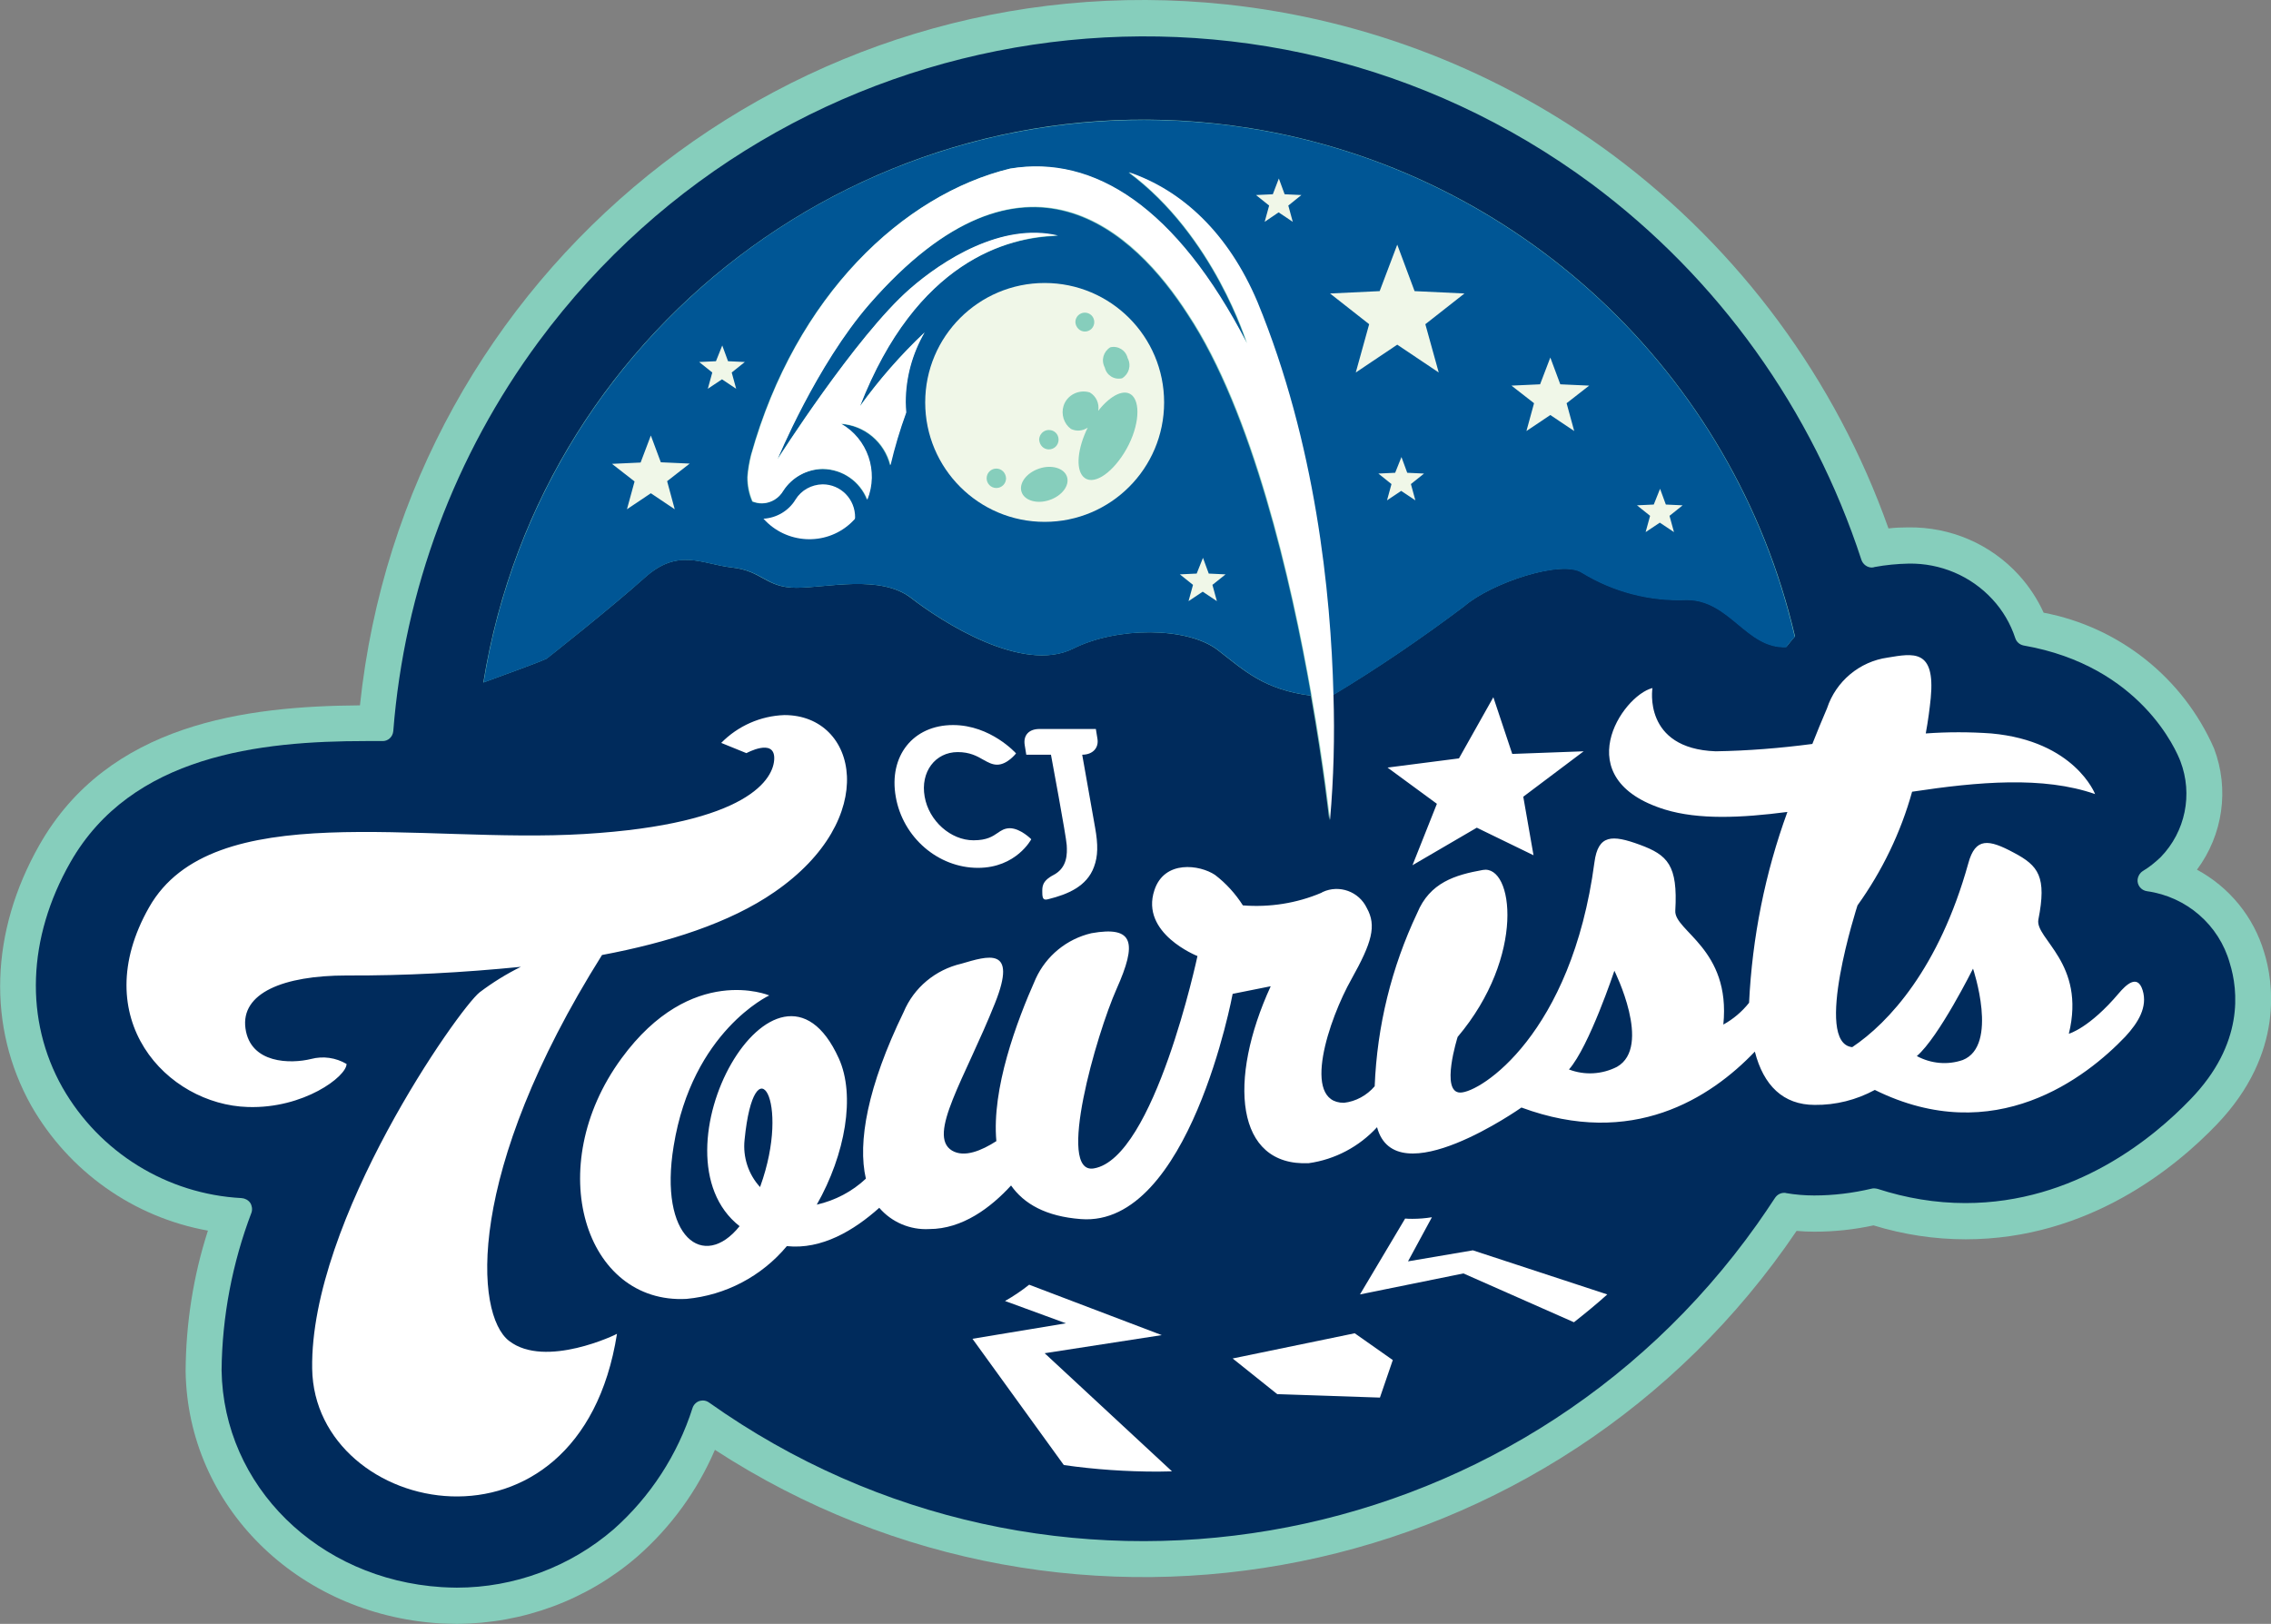
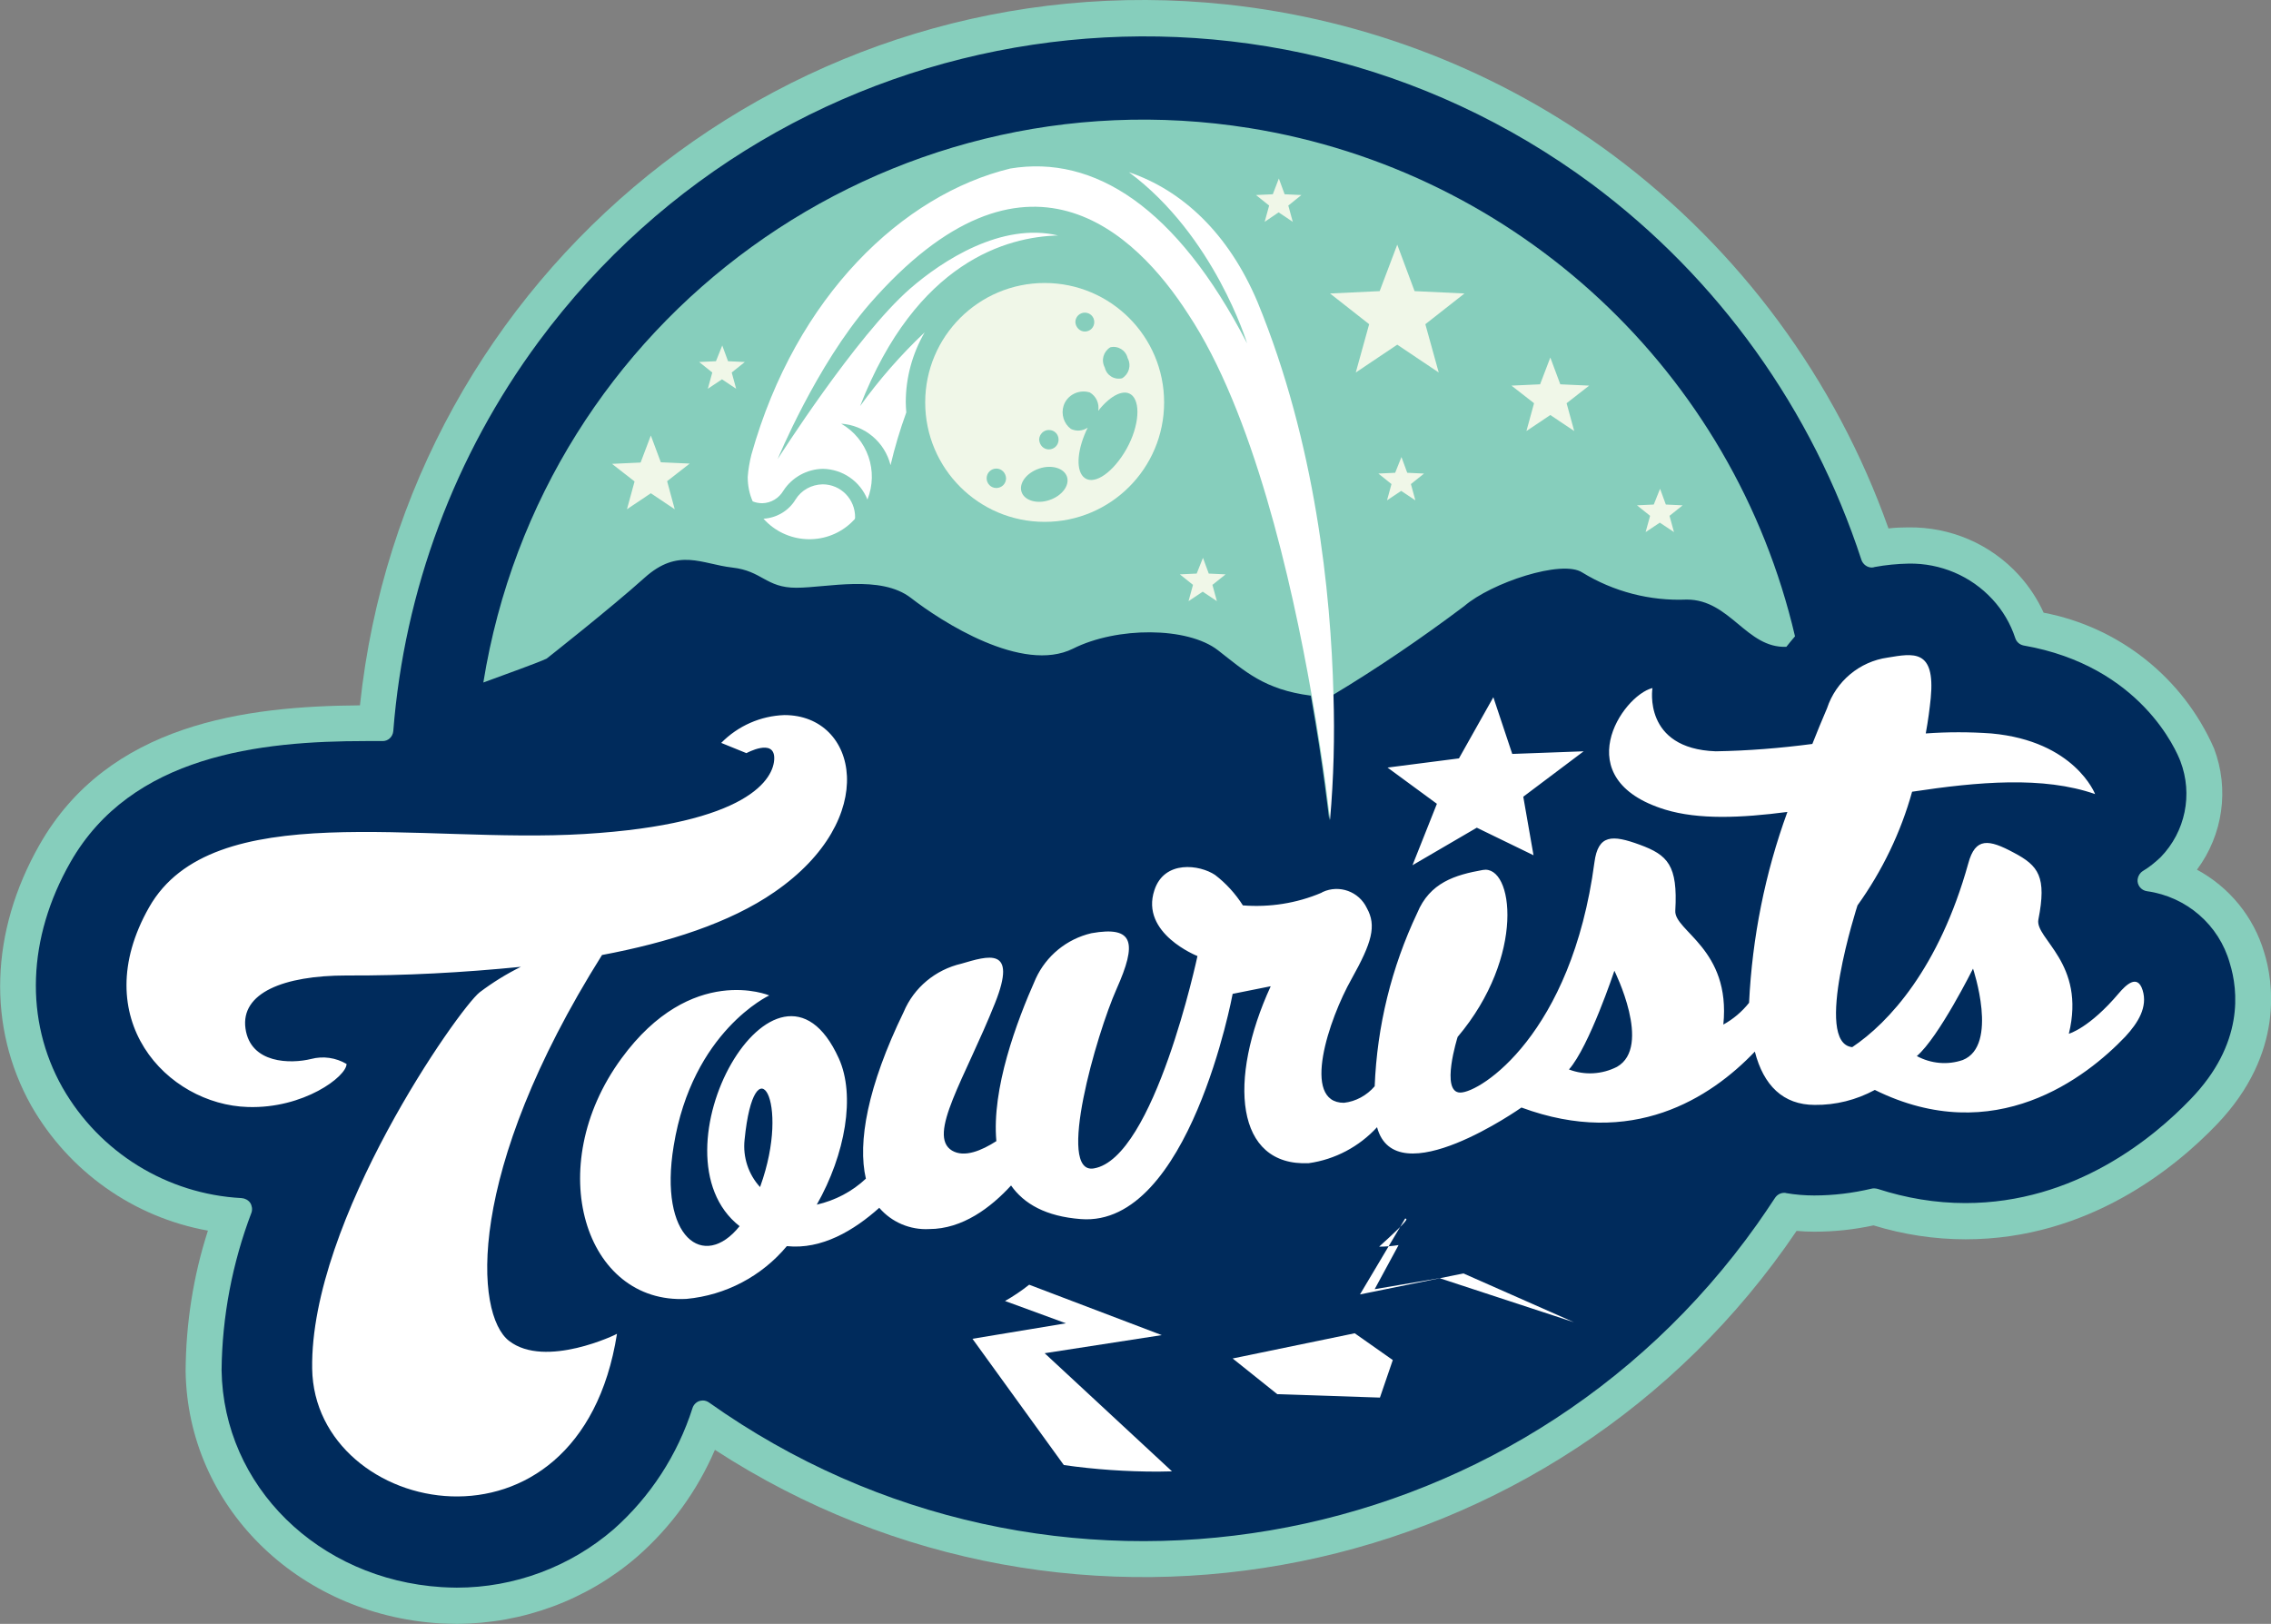
<svg xmlns="http://www.w3.org/2000/svg" version="1.1" id="레이어_1" x="0px" y="0px" viewBox="0 0 865 618.6" style="enable-background:new 0 0 865 618.6;" xml:space="preserve">
  <rect x="0" y="0" width="865" height="618.6" fill="#808080" stroke="none" />
  <style type="text/css">
	.st0{fill:#86CEBC;}
	.st1{fill:#002B5C;}
	.st2{fill:#005695;}
	.st3{fill:#FFFFFF;}
	.st4{fill:#F0F7E8;}
</style>
  <path class="st0" d="M174,618.6c-2.2,0-4.5-0.1-6.7-0.2c-54.2-3.5-95.8-44.8-96.6-96c0.1-18.2,2.9-36.3,8.5-53.6  c-28.4-5.1-53-22.6-67.3-47.6c-16.8-30-15.7-66.2,3.1-99.3c26.3-46.3,78.6-52.9,122.1-53.2C154.5,103.7,302.3-15.8,467.2,1.7  c53.3,5.7,104.2,25.5,147.2,57.4c48.3,36,84.8,85.5,104.9,142.2c2.5-0.3,5-0.4,7.6-0.4c16-0.2,31.2,6.3,42,18.1  c3.9,4.3,7.1,9.1,9.5,14.4c28.8,5.5,53.1,24.8,64.9,51.7c5.9,15.5,3.4,32.9-6.5,46.2c12.4,6.7,21.6,18,25.6,31.5  c3.3,10.6,8.1,38.2-18,65.5c-15.7,16.4-48.9,43.8-95.7,43.8c-11.9,0-23.7-1.8-35.1-5.3c-7.4,1.6-14.9,2.4-22.5,2.4  c-2.3,0-4.5-0.1-6.8-0.3c-91.6,135.4-274.9,172.5-412,83.4c-6.7,15.6-16.8,29.5-29.6,40.7C223.6,609.5,199.2,618.5,174,618.6  L174,618.6z" />
  <path class="st1" d="M849.3,366.9c-4.1-14.6-16.5-25.3-31.5-27.4c-2.3-0.3-3.9-2.4-3.6-4.6c0.2-1.3,0.9-2.4,2-3.1  c2.5-1.5,4.7-3.3,6.8-5.3c9.4-9.7,12.3-23.9,7.5-36.5c-1.4-3.7-15-36.3-59.7-44.1c-1.5-0.3-2.7-1.3-3.2-2.8  c-1.8-5.5-4.8-10.6-8.7-14.8c-8.2-8.9-19.8-13.8-31.9-13.6c-4.4,0.1-8.7,0.5-13,1.3l-0.3,0.1c-0.2,0-0.5,0.1-0.7,0.1  c-1.8,0-3.4-1.2-4-2.9C690.3,156,654.5,106,606.3,70.1C479-24.1,299.4,2.8,205.2,130.1c-32,43.3-51.2,94.7-55.4,148.4  c-0.2,2.2-2,3.9-4.2,3.8c-2.1,0-4.2,0-6.3,0c-40.1,0-89.2,5.3-112.5,46.2c-16.4,28.8-17.5,60.1-3,85.8  c14.1,24.7,39.8,40.6,68.2,42.1c1.3,0.1,2.5,0.7,3.3,1.8c0.7,1.1,0.9,2.5,0.5,3.7c-7.3,19.2-11.2,39.6-11.4,60.1  c0.7,44.1,36.8,79.6,83.8,82.6c1.9,0.1,3.8,0.2,5.8,0.2c21.9,0,43.1-7.9,59.7-22.2c14-12.4,24.4-28.4,30.1-46.3  c0.4-1.2,1.4-2.2,2.6-2.6c0.4-0.1,0.9-0.2,1.3-0.2c0.9,0,1.7,0.3,2.4,0.8c129,91.5,307.7,61,399.2-68c2.3-3.3,4.6-6.6,6.8-10  c0.8-1.2,2.1-1.9,3.5-1.9c0.3,0,0.5,0,0.7,0.1c3.5,0.6,7.1,0.9,10.7,0.9c7.4,0,14.7-0.9,21.9-2.6c0.3-0.1,0.7-0.1,1-0.1  c0.4,0,0.9,0.1,1.3,0.2c10.8,3.5,22,5.4,33.4,5.4c41.7,0,71.6-24.8,85.8-39.6C854.8,397.6,852.5,377.2,849.3,366.9z M680.4,246.4  c-15.2,0.6-21.4-18-37.9-18c-14,0.6-27.9-3-39.8-10.3c-7.7-5.1-34.7,3.9-45,12.8c-16.1,12.1-32.8,23.5-50.1,33.9  c0.5,15.9,0.1,31.8-1.3,47.7c0,0-2.1-19.8-7-47.5c-17.8-2.3-25.1-9.3-35.4-17.3c-11.6-9-38.5-9-55.2-0.6  c-19.3,9.6-50.1-10.3-61.7-19.3c-11.6-9-32.1-3.9-43.7-3.9s-12.9-6.4-24.4-7.7c-11.6-1.3-20.5-7.7-33.4,3.9  c-12.9,11.6-37.3,30.8-37.3,30.8c-3.9,1.8-14.4,5.5-24.1,9.1C206.5,121.1,337.1,26.6,476,48.8c102.1,16.4,184.2,92.9,207.7,193.6  C682.6,243.7,681.5,245,680.4,246.4L680.4,246.4z" />
-   <path class="st2" d="M435.7,45.7c-125.1,0-231.6,90.8-251.5,214.3c9.7-3.6,20.2-7.3,24.1-9.1c0,0,24.4-19.3,37.3-30.8  c12.8-11.6,21.8-5.1,33.4-3.9c11.6,1.3,12.9,7.7,24.4,7.7s32.1-5.1,43.7,3.9s42.4,28.9,61.7,19.3c16.7-8.4,43.7-8.4,55.2,0.6  c10.3,8,17.6,15,35.4,17.3c-7.7-44-22.5-108-47-145.1C432.4,88.8,390.5,47.8,331,116c-20.4,23.4-35,59.1-35,59.1  s29.9-46.9,50.4-64.9c12.4-10.9,34.9-25.4,56.4-20.3c-19.3,0.4-53.9,9.7-75.4,65c7.3-10.1,15.5-19.5,24.6-28.1  c-4.7,8.1-7.2,17.2-7.2,26.6c0,1.3,0.1,2.6,0.2,3.9c-2.4,6.5-4.5,13.2-6,20c-2.2-8.8-9.7-15.2-18.8-15.8c10.1,5.8,14.3,18.1,10,28.9  c-2.7-7-9.4-11.7-17-11.7c-6.1,0.1-11.7,3.2-15,8.3c-1.6,2.9-4.6,4.7-8,4.8c-1.3,0-2.5-0.3-3.7-0.7c-1.3-2.9-1.9-6.1-1.9-9.3  c0.2-2.9,0.7-5.7,1.4-8.5c17-60.7,57.9-99.1,98.6-109c31.9-5.3,63.4,14.6,90.2,66.6c0,0-12.4-41-45-65.2c20.3,7,37.9,23.2,48.8,49.8  c22.1,53.8,27.9,110.7,28.9,149.5c17.3-10.4,34-21.8,50.1-33.9c10.3-9,37.3-18,45-12.8c12,7.3,25.8,10.9,39.8,10.3  c16.5,0,22.7,18.6,37.9,18c1-1.4,2.1-2.7,3.3-4C656.8,127.2,554,45.7,435.7,45.7z" />
  <g>
-     <path class="st3" d="M430,65.6c32.6,24.2,45,65.2,45,65.2c-26.9-52-58.3-71.9-90.2-66.6c-40.8,9.9-81.6,48.4-98.6,109   c-0.7,2.8-1.2,5.7-1.4,8.5c0,3.2,0.6,6.4,1.9,9.3c1.2,0.5,2.5,0.7,3.7,0.7c3.3-0.1,6.3-1.9,8-4.8c3.3-5.1,9-8.2,15-8.3   c7.5,0.1,14.2,4.7,17,11.7c4.3-10.8,0.1-23.1-10-28.9c9,0.6,16.6,7,18.8,15.8c1.6-6.8,3.6-13.5,6-20.1c-0.1-1.3-0.2-2.6-0.2-3.9   c0-9.3,2.5-18.5,7.2-26.6c-9.1,8.6-17.3,18-24.6,28.1c21.5-55.2,56.1-64.5,75.4-65c-21.5-5.1-44,9.5-56.4,20.3   c-20.6,18-50.4,64.9-50.4,64.9s14.7-35.7,35-59.1c59.5-68.2,101.4-27.2,121.4,3.9c24.6,37.1,39.3,101.1,47,145.1   c4.9,27.7,7,47.5,7,47.5c1.4-15.9,1.8-31.8,1.3-47.7c-1-38.8-6.8-95.7-28.9-149.5C467.9,88.8,450.3,72.5,430,65.6z M442.5,508.6   l-50.5-19.2c-2.9,2.3-6,4.4-9.2,6.2l23.2,8.5l-35.6,5.9l34.8,48.1c11.9,1.7,23.9,2.5,35.8,2.5c1.8,0,3.6-0.1,5.4-0.1l-48.5-45   L442.5,508.6z M469.5,517.5l17,13.6l39.1,1.3l4.9-14.3L516,507.9L469.5,517.5z M535.2,464.2L518,493.1l39.4-8l42.1,18.6   c4.3-3.4,8.6-6.9,12.7-10.6l-51.2-16.8l-24.7,4.2l9.1-16.8c-2.5,0.4-4.9,0.6-7.4,0.6C537,464.3,536.1,464.3,535.2,464.2z" />
+     <path class="st3" d="M430,65.6c32.6,24.2,45,65.2,45,65.2c-26.9-52-58.3-71.9-90.2-66.6c-40.8,9.9-81.6,48.4-98.6,109   c-0.7,2.8-1.2,5.7-1.4,8.5c0,3.2,0.6,6.4,1.9,9.3c1.2,0.5,2.5,0.7,3.7,0.7c3.3-0.1,6.3-1.9,8-4.8c3.3-5.1,9-8.2,15-8.3   c7.5,0.1,14.2,4.7,17,11.7c4.3-10.8,0.1-23.1-10-28.9c9,0.6,16.6,7,18.8,15.8c1.6-6.8,3.6-13.5,6-20.1c-0.1-1.3-0.2-2.6-0.2-3.9   c0-9.3,2.5-18.5,7.2-26.6c-9.1,8.6-17.3,18-24.6,28.1c21.5-55.2,56.1-64.5,75.4-65c-21.5-5.1-44,9.5-56.4,20.3   c-20.6,18-50.4,64.9-50.4,64.9s14.7-35.7,35-59.1c59.5-68.2,101.4-27.2,121.4,3.9c24.6,37.1,39.3,101.1,47,145.1   c4.9,27.7,7,47.5,7,47.5c1.4-15.9,1.8-31.8,1.3-47.7c-1-38.8-6.8-95.7-28.9-149.5C467.9,88.8,450.3,72.5,430,65.6z M442.5,508.6   l-50.5-19.2c-2.9,2.3-6,4.4-9.2,6.2l23.2,8.5l-35.6,5.9l34.8,48.1c11.9,1.7,23.9,2.5,35.8,2.5c1.8,0,3.6-0.1,5.4-0.1l-48.5-45   L442.5,508.6z M469.5,517.5l17,13.6l39.1,1.3l4.9-14.3L516,507.9L469.5,517.5z M535.2,464.2L518,493.1l39.4-8l42.1,18.6   l-51.2-16.8l-24.7,4.2l9.1-16.8c-2.5,0.4-4.9,0.6-7.4,0.6C537,464.3,536.1,464.3,535.2,464.2z" />
    <path class="st3" d="M193.9,510.8c-13.1-10.1-16.8-63.9,35.4-147c25-4.7,48.7-12.2,65.7-24c40.5-27.9,31.8-67.4,3.8-67.4   c-9.1,0.3-17.7,4.1-24.1,10.6l9.6,3.9c0,0,10.6-5.8,10.6,1.9s-9.6,25.1-72.3,28.9c-62.6,3.8-141.7-14.5-165.8,27.9   s6.8,75.2,37.6,76.1c21.2,0.7,37.6-11.6,37.6-16.4c-4.1-2.4-8.9-3.1-13.5-1.9c-7.7,1.9-23.1,1.9-25-11.6   c-1.9-13.5,14.4-20.2,38.5-20.2c22.2,0.1,44.3-1.1,66.4-3.3c-5.5,2.7-10.8,6-15.7,9.7c-7.9,6.2-64.7,86.9-63.8,143.4   c0.9,56.6,101.8,77.5,116.1-13.3C235.1,508.2,207.7,521.5,193.9,510.8z M538,329.6l24.5-14.3l21.6,10.5l-3.9-22.3l23-17.3l-27.2,1   l-7.2-21.6l-13.1,23.3l-27.2,3.5l18.8,13.8L538,329.6z M816.1,377.2c-2-6.4-6.5-1.8-9,1.1c-11.3,13.4-19.1,15.5-19.1,15.5   c6.6-27-13-36.2-11.6-43.5c3.2-16.3,0.1-20.5-9.4-25.5c-9.5-5.1-14.6-5.9-17.3,4.1c-11.1,39.9-30.3,60.7-44.2,70c-15-1.5,2-54,2-54   c9.4-13.1,16.5-27.8,20.8-43.3c25.1-3.8,50-6,69.7,0.9c0,0-7.7-20.2-39.5-23.1c-8.3-0.6-16.7-0.6-25,0c0.9-4.9,1.5-9.5,1.9-13.5   c1.8-18.8-6.7-17-16.4-15.4c-10.7,1.5-19.7,9-23.1,19.3c-2,4.6-3.8,9.1-5.6,13.6c-12.2,1.6-24.5,2.6-36.8,2.8   c-27.9-1-24.1-24.1-24.1-24.1c-11.6,2.9-32.8,34.7,4.8,46.3c12.8,3.9,28.9,3.2,46.6,0.9c-8.5,23.3-13.4,47.8-14.6,72.7   c-2.7,3.4-6,6.2-9.8,8.3c2.9-28.9-18.8-35.6-18.3-43.4c1-17.3-2.9-21.2-13.5-25.1s-15.9-3.9-17.3,6.7   c-8.7,65.5-43.4,87.7-51.1,87.7s-1-21.2-1-21.2c26-30.8,21.2-65.7,9.6-63.6c-10.6,1.9-20.2,4.8-25,16.4   c-9.8,20.7-15.3,43.1-16.2,66c-3,3.5-7.2,5.8-11.7,6.3c-16.4,0-5.8-31.8,2.9-47.2c7.7-13.8,9.6-20.2,5.8-27c-3-6.3-10.5-9-16.8-6.1   c-0.2,0.1-0.4,0.2-0.5,0.3c-9.4,4-19.7,5.6-29.9,4.8c-2.8-4.4-6.4-8.4-10.6-11.6c-5.8-3.9-19.3-5.8-23.1,5.8   c-5.5,16.5,16.4,25.1,16.4,25.1s-16.4,77.1-39.5,80.9c-14.4,2.4,1-51.1,8.7-68.4c7.8-17.5,6.7-24.1-9.6-21.2   c-9.4,2.2-17.2,8.6-21.2,17.3c-7.4,16.6-16.8,42-15,61.9c-5.6,3.6-12.2,6.4-16.9,3.6c-9.6-5.8,5-27.6,16.4-56.2   c8.7-21.8-2.8-17.9-12.8-15c-9.9,2.3-18.1,9.1-22,18.4c-13.8,28.4-17.6,49.7-14.4,63.5c-5.2,4.9-11.7,8.3-18.7,9.9   c10.9-19.2,14.8-41.6,8.4-55.7c-23.5-52-73.2,36.2-37.8,63.9c-13.6,17-30.9,4.5-25.1-30.6c7.1-43.7,36.4-57.3,36.4-57.3   s-29.6-12.5-56.3,24c-30.4,41.5-13.9,93.7,24.8,91.6c14.9-1.4,28.6-8.6,38.2-20.1c13.3,1.4,25.6-6,35.2-14.6   c4.7,5.5,11.8,8.5,19,8.1c12.7,0,23.5-8.2,31.2-16.6c4.9,7,13.3,11.8,26.6,12.8c41.3,3.2,57.8-85.8,57.8-85.8l14.5-2.9   c-16.4,35.7-13.5,68.7,14.5,67.4c10-1.4,19.2-6.3,26-13.7c7.1,26.3,55-7.5,55-7.5c42.2,15.6,71.9-3.5,88.9-21.3   c3.3,12.9,10.8,20.3,22.8,20.3c8,0.1,15.9-1.9,22.9-5.7c45.7,22.6,80.6-4.8,95.4-20.3C814.4,389.6,818.1,383.6,816.1,377.2   L816.1,377.2z M289.6,451.9c0,0.1-0.1,0.2-0.1,0.3c-4.5-4.9-6.6-11.5-5.9-18C287.3,396.7,301.4,419.2,289.6,451.9L289.6,451.9z    M615.9,406.4c-5.7,2.9-12.3,3.3-18.3,1c7.7-8.7,17.3-37.6,17.3-37.6S629.4,398.7,615.9,406.4L615.9,406.4z M747.6,403.8   c-5.8,2-12.1,1.4-17.5-1.5c8.4-7.2,21.4-33.3,21.4-33.3S761.4,398.3,747.6,403.8L747.6,403.8z" />
  </g>
  <g>
    <path class="st4" d="M532.2,93.2l6.6,17.7l19,0.9l-14.9,11.7l5.1,18.4l-15.8-10.6l-15.8,10.6l5.1-18.4l-14.9-11.7l18.9-0.9   L532.2,93.2z M590.5,136.2l3.8,10.2l11,0.5l-8.6,6.7l2.9,10.6l-9.1-6.1l-9.1,6.1l2.9-10.6l-8.6-6.7l10.9-0.5L590.5,136.2z    M247.9,165.9l3.8,10.2l11,0.5l-8.6,6.7L257,194l-9.1-6.1l-9.1,6.1l2.9-10.6l-8.6-6.7l10.9-0.5L247.9,165.9z M533.8,174.1l2.2,6   l6.4,0.3l-5,4l1.7,6.2l-5.4-3.6l-5.4,3.6l1.7-6.2l-5-4l6.4-0.3L533.8,174.1z M458.2,212.5l2.2,6l6.4,0.3l-5,4l1.7,6.2l-5.4-3.6   l-5.4,3.6l1.7-6.2l-5-4l6.4-0.3L458.2,212.5z M487.1,68l2.2,6l6.4,0.3l-5,4l1.7,6.2l-5.4-3.6l-5.3,3.6l1.7-6.2l-5-4l6.4-0.3   L487.1,68z M275.1,131.6l2.2,6l6.4,0.3l-5,4l1.7,6.2l-5.4-3.6l-5.4,3.6l1.7-6.2l-5-4l6.4-0.3L275.1,131.6z M632.3,186.2l2.2,6   l6.4,0.3l-5,4l1.7,6.2l-5.4-3.6l-5.4,3.6l1.7-6.2l-5-4l6.4-0.3L632.3,186.2z" />
    <circle class="st4" cx="397.9" cy="153.3" r="45.5" />
  </g>
  <path class="st0" d="M431.4,150.8c-2.9-3-8.3-0.4-13.1,5.7c0.5-2.8-0.8-5.6-3.2-7c-4.2-1.3-8.7,1-10,5.1c-1,3.2,0.1,6.8,2.8,8.8  c2.1,1,4.5,0.8,6.4-0.5c-3.8,7.7-4.7,15.6-1.7,18.7c3.4,3.5,10.3-0.6,15.6-9.1S434.7,154.3,431.4,150.8z M395.8,178.5  c-4.8,1.6-7.8,5.6-6.7,8.9c1.1,3.3,5.9,4.7,10.6,3.1c4.8-1.6,7.8-5.6,6.7-8.9C405.3,178.3,400.5,176.9,395.8,178.5L395.8,178.5z   M413.2,126.3c2,0,3.6-1.6,3.6-3.6c0-2-1.6-3.6-3.6-3.6c-2,0-3.6,1.6-3.6,3.6c0,0,0,0,0,0C409.7,124.7,411.3,126.3,413.2,126.3z   M379.5,178.5c-2,0-3.7,1.6-3.7,3.7c0,2,1.6,3.7,3.7,3.7c2,0,3.7-1.6,3.7-3.7c0,0,0,0,0,0C383.1,180.1,381.5,178.5,379.5,178.5  L379.5,178.5L379.5,178.5z M399.5,171.2c2,0,3.7-1.6,3.7-3.7s-1.6-3.7-3.7-3.7c-2,0-3.6,1.6-3.7,3.6  C395.9,169.6,397.5,171.2,399.5,171.2L399.5,171.2z M427.4,144.1c2.6-1.6,3.6-4.9,2.1-7.7c-0.7-3-3.7-4.8-6.6-4.1  c-2.6,1.6-3.6,4.9-2.1,7.7C421.5,143,424.4,144.8,427.4,144.1L427.4,144.1z" />
  <path class="st3" d="M313.3,184.5c-4.2,0.1-8.1,2.2-10.3,5.8c-2.6,4.3-7.2,7-12.2,7.3c8.6,9.6,23.4,10.5,33,1.9  c0.6-0.6,1.3-1.2,1.8-1.8c0-0.2,0.1-0.4,0.1-0.5C325.8,190.2,320.3,184.5,313.3,184.5C313.3,184.5,313.3,184.5,313.3,184.5z" />
  <g>
-     <path class="st3" d="M395.9,277.7c-4,0-6.2,2.4-5.6,6.1l0.6,3.7h9.4c0,0,5.8,31.1,6,34.4s0.3,8.6-5,11.4c-4.6,2.4-4.3,4.7-4.3,6.7   c0,2.6,0.6,3,2.4,2.5c7.2-1.8,14.6-4.8,17.3-12.3c1.5-4,1.6-8.4,0.4-15l-4.9-27.7c4,0,6.4-2.6,5.8-6.1l-0.6-3.7   C417.6,277.7,395.9,277.7,395.9,277.7z M392.8,319.7c0,0-5.7,10.9-20.3,10.9c-15.2,0-28.6-11.6-31.3-27   c-2.8-15.6,6.6-27.4,21.8-27.4c14.4,0,24,10.8,24,10.8s-3.3,4.3-7.2,4.3c-1.9,0-3.5-0.9-5.3-1.9c-2.4-1.4-5.2-2.9-9.7-2.9   c-8.6,0-14.3,7.6-12.6,17c1.6,9.2,9.9,16.6,18.6,16.6c5.1,0,7.3-1.5,9.2-2.8c1.3-0.9,2.6-1.8,4.7-1.8   C388.8,315.6,392.8,319.7,392.8,319.7z" />
-   </g>
+     </g>
</svg>